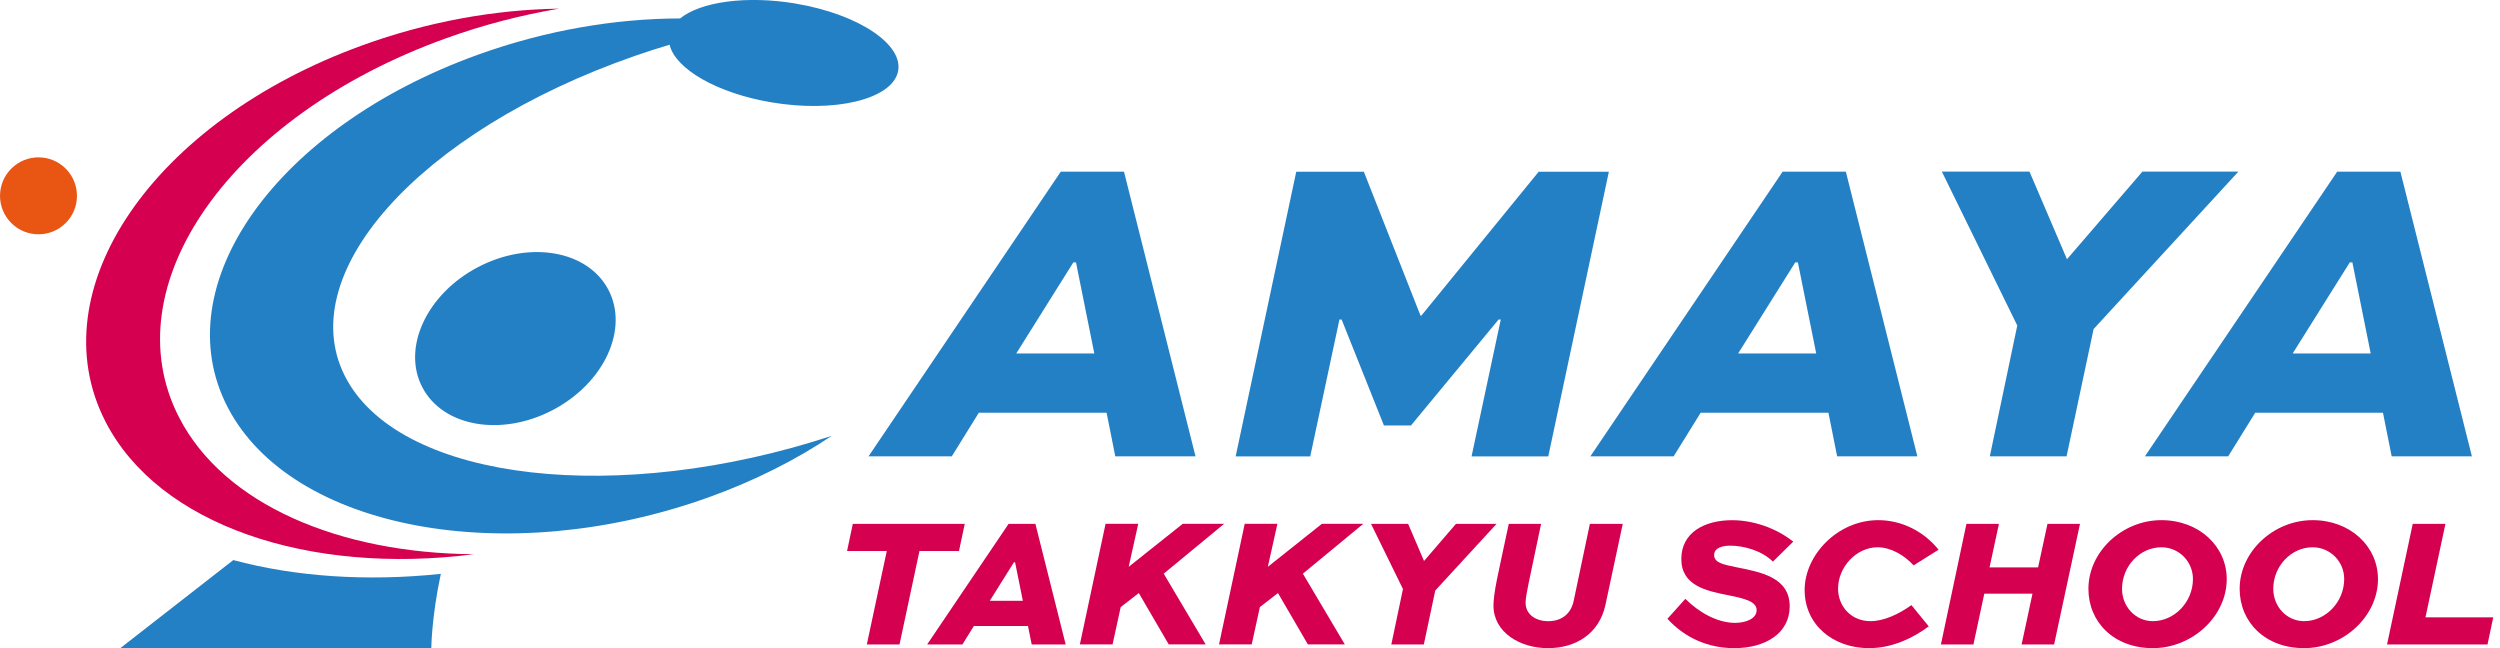
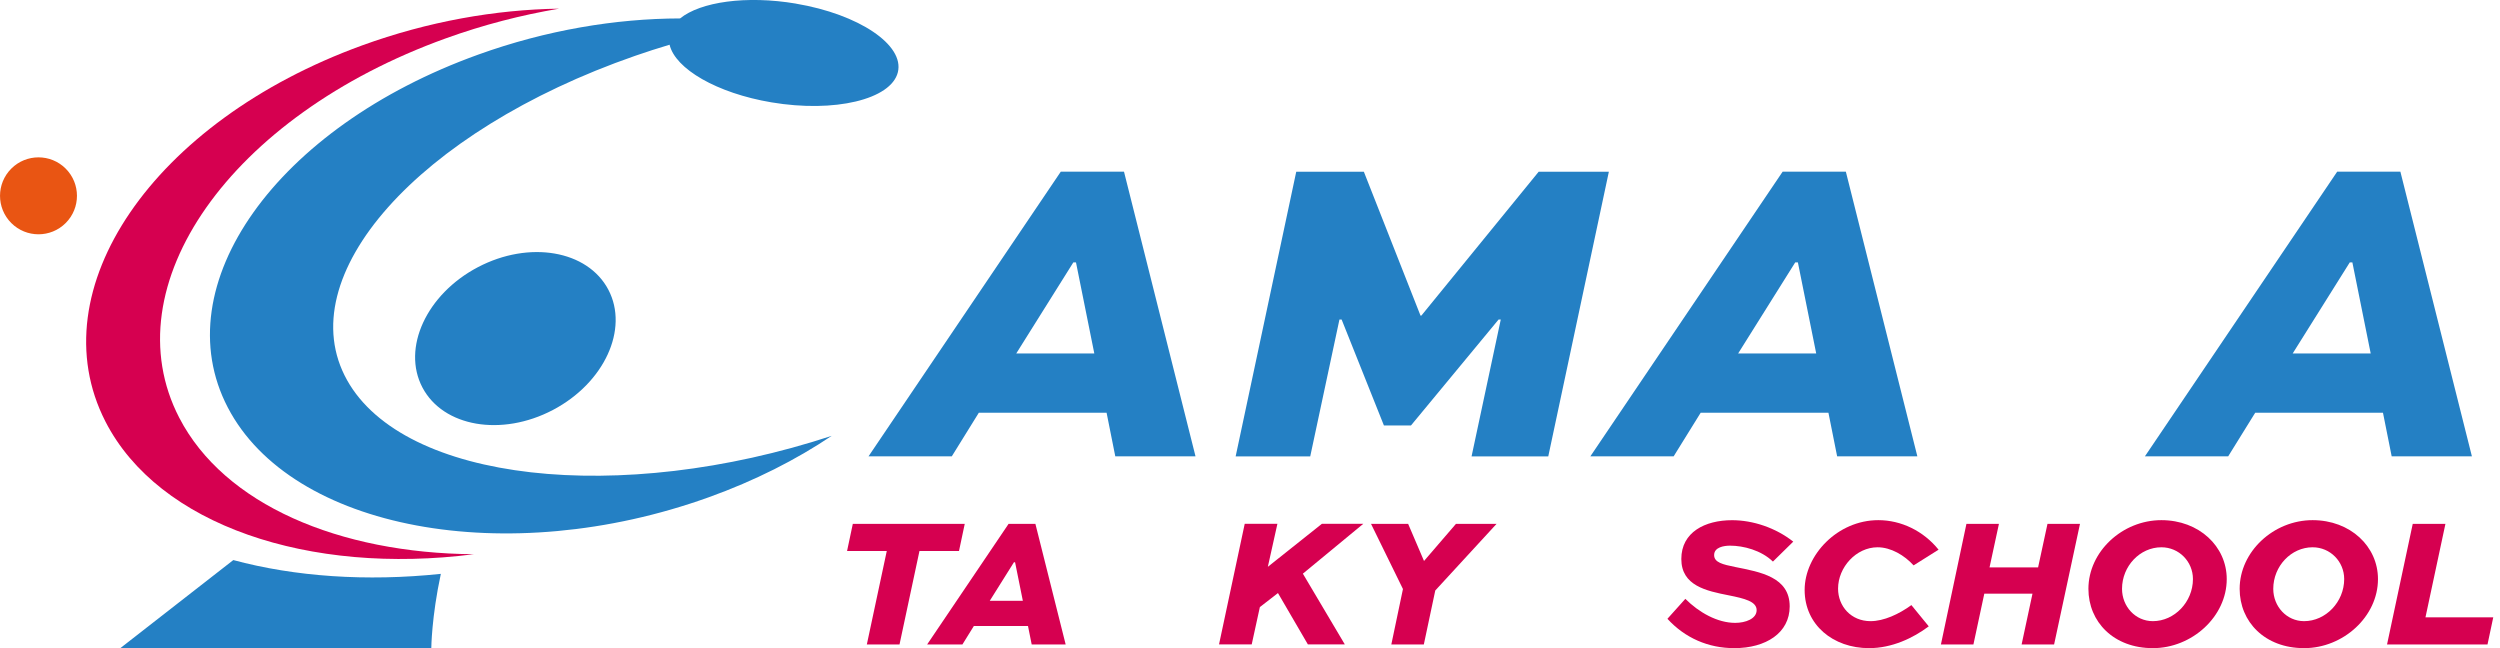
<svg xmlns="http://www.w3.org/2000/svg" width="216" height="56" viewBox="0 0 216 56" fill="none">
  <g clip-path="url(#clip0_221_1897)">
    <path d="M91.649 14.831H97.113L103.293 39.429H96.361L95.609 35.661H84.57L82.234 39.429H75.039L91.653 14.831H91.649ZM87.806 30.542H94.549L92.965 22.67H92.737L87.802 30.542H87.806Z" fill="#2480C4" />
    <path d="M127.143 39.433L129.667 27.606H129.479L121.907 36.761H119.571L115.916 27.606H115.728L113.204 39.433H106.76L111.996 14.835H117.836L122.731 27.266H122.807L132.943 14.835H139.006L133.77 39.433H127.139H127.143Z" fill="#2480C4" />
    <path d="M154.017 14.831H159.481L165.66 39.429H158.729L157.977 35.661H146.938L144.602 39.429H137.406L154.021 14.831H154.017ZM150.177 30.542H156.921L155.337 22.67H155.109L150.173 30.542H150.177Z" fill="#2480C4" />
-     <path d="M193.394 14.831L180.887 28.43L178.551 39.429H171.92L174.292 28.126L167.776 14.827H175.347L178.587 22.398L185.103 14.827H193.39L193.394 14.831Z" fill="#2480C4" />
    <path d="M201.93 14.831H207.393L213.573 39.429H206.641L205.889 35.661H194.85L192.514 39.429H185.319L201.934 14.831H201.93ZM198.086 30.542H204.829L203.245 22.67H203.021L198.086 30.542Z" fill="#2480C4" />
    <path d="M73.683 45.261H83.354L82.858 47.605H79.442L77.718 55.68H74.895L76.618 47.605H73.187L73.683 45.261Z" fill="#D60050" />
    <path d="M87.146 45.261H89.458L92.073 55.68H89.138L88.818 54.084H84.142L83.154 55.68H80.106L87.142 45.261H87.146ZM85.518 51.912H88.374L87.702 48.577H87.606L85.514 51.912H85.518Z" fill="#D60050" />
-     <path d="M97.513 48.977L102.189 45.257H105.764L100.545 49.565L104.169 55.676H100.977L98.393 51.24L96.829 52.452L96.125 55.676H93.301L95.521 45.257H98.345L97.517 48.977H97.513Z" fill="#D60050" />
    <path d="M109.536 48.977L114.212 45.257H117.788L112.568 49.565L116.192 55.676H113L110.416 51.24L108.852 52.452L108.148 55.676H105.324L107.544 45.257H110.368L109.54 48.977H109.536Z" fill="#D60050" />
    <path d="M129.303 45.261L124.007 51.02L123.019 55.68H120.211L121.215 50.892L118.456 45.261H121.663L123.035 48.469L125.795 45.261H129.307H129.303Z" fill="#D60050" />
-     <path d="M140.206 45.261L138.706 52.28C138.162 54.752 136.154 56 133.742 56C131.331 56 129.035 54.644 129.035 52.312C129.035 51.944 129.115 51.132 129.339 50.048C129.627 48.613 130.059 46.697 130.359 45.261H133.15L132.067 50.416C131.891 51.26 131.811 51.74 131.811 52.076C131.811 53.144 132.767 53.672 133.758 53.672C134.842 53.672 135.706 53.112 135.962 51.932L137.366 45.261H140.206Z" fill="#D60050" />
    <path d="M153.177 48.517C152.173 47.545 150.641 47.145 149.473 47.145C148.961 47.145 148.101 47.273 148.101 47.957C148.101 48.597 148.837 48.769 149.937 48.992C152.093 49.425 154.629 49.852 154.629 52.392C154.629 54.688 152.569 56 149.841 56C147.605 56 145.582 55.124 144.066 53.464L145.614 51.74C146.794 52.92 148.389 53.816 149.921 53.816C150.813 53.816 151.773 53.464 151.773 52.716C151.773 51.968 150.737 51.712 149.381 51.44C147.433 51.056 145.266 50.612 145.266 48.297C145.266 45.981 147.309 44.945 149.653 44.945C151.457 44.945 153.421 45.601 154.937 46.797L153.181 48.521L153.177 48.517Z" fill="#D60050" />
    <path d="M166.644 54.116C165.288 55.136 163.452 56 161.488 56C158.377 56 155.921 53.988 155.921 50.972C155.921 47.957 158.761 44.941 162.288 44.941C164.252 44.941 166.18 45.865 167.492 47.493L165.336 48.849C164.54 47.973 163.372 47.285 162.224 47.285C160.373 47.285 158.809 49.008 158.809 50.86C158.809 52.376 159.925 53.668 161.616 53.668C162.764 53.668 164.072 53.06 165.144 52.28L166.644 54.116Z" fill="#D60050" />
    <path d="M167.696 55.68L169.9 45.261H172.708L171.896 49.025H176.091L176.903 45.261H179.711L177.475 55.68H174.668L175.607 51.292H171.444L170.504 55.68H167.696Z" fill="#D60050" />
    <path d="M186.743 44.941C189.998 44.941 192.39 47.205 192.39 50.032C192.39 53.272 189.39 56 186.007 56C182.623 56 180.439 53.732 180.439 50.876C180.439 47.669 183.359 44.941 186.743 44.941ZM186.007 53.668C187.875 53.668 189.47 52.008 189.47 50.028C189.47 48.529 188.275 47.285 186.743 47.285C184.891 47.285 183.343 48.913 183.343 50.876C183.343 52.392 184.491 53.668 186.007 53.668Z" fill="#D60050" />
    <path d="M199.81 44.941C203.066 44.941 205.457 47.205 205.457 50.032C205.457 53.272 202.458 56 199.074 56C195.69 56 193.506 53.732 193.506 50.876C193.506 47.669 196.426 44.941 199.81 44.941ZM199.074 53.668C200.942 53.668 202.538 52.008 202.538 50.028C202.538 48.529 201.342 47.285 199.81 47.285C197.958 47.285 196.41 48.913 196.41 50.876C196.41 52.392 197.558 53.668 199.074 53.668Z" fill="#D60050" />
    <path d="M211.285 45.261L209.561 53.336H215.417L214.921 55.68H206.241L208.461 45.261H211.285Z" fill="#D60050" />
    <path d="M15.487 36.093C9.595 24.702 19.899 10.027 38.501 3.32C41.757 2.144 45.053 1.296 48.305 0.748C42.813 0.828 36.985 1.852 31.286 3.924C13.227 10.487 3.296 25.026 9.099 36.401C13.691 45.397 26.746 49.712 40.937 47.885C29.298 47.797 19.367 43.593 15.487 36.093Z" fill="#D60050" />
    <path d="M20.159 48.389L10.399 55.996H37.265C37.265 55.996 37.285 53.316 38.089 49.581C31.654 50.256 25.486 49.824 20.155 48.389H20.159Z" fill="#2480C4" />
    <path d="M5.676 19.27C6.974 17.972 6.974 15.867 5.676 14.569C4.378 13.271 2.273 13.271 0.975 14.569C-0.323 15.867 -0.323 17.972 0.975 19.27C2.273 20.568 4.378 20.568 5.676 19.27Z" fill="#E95513" />
    <path d="M47.772 35.421C52.208 33.088 54.353 28.437 52.562 25.03C50.772 21.624 45.724 20.754 41.287 23.086C36.851 25.418 34.706 30.07 36.496 33.476C38.287 36.882 43.335 37.753 47.772 35.421Z" fill="#2480C4" />
    <path d="M68.771 0.312C64.471 -0.412 60.524 0.16 58.76 1.592C53.18 1.604 47.197 2.604 41.337 4.712C23.878 10.987 14.179 24.638 19.679 35.202C25.174 45.765 43.785 49.24 61.244 42.961C65.215 41.533 68.779 39.725 71.859 37.657C53.48 43.697 34.898 41.621 29.99 32.85C24.974 23.89 36.117 11.343 54.872 4.824C55.864 4.48 56.856 4.16 57.852 3.864C58.34 5.944 61.928 8.047 66.651 8.843C72.099 9.763 76.987 8.595 77.575 6.244C78.158 3.888 74.219 1.236 68.775 0.316L68.771 0.312Z" fill="#2480C4" />
  </g>
  <defs>
    <clipPath id="clip0_221_1897">
      <rect width="215.417" height="56" fill="white" />
    </clipPath>
  </defs>
</svg>